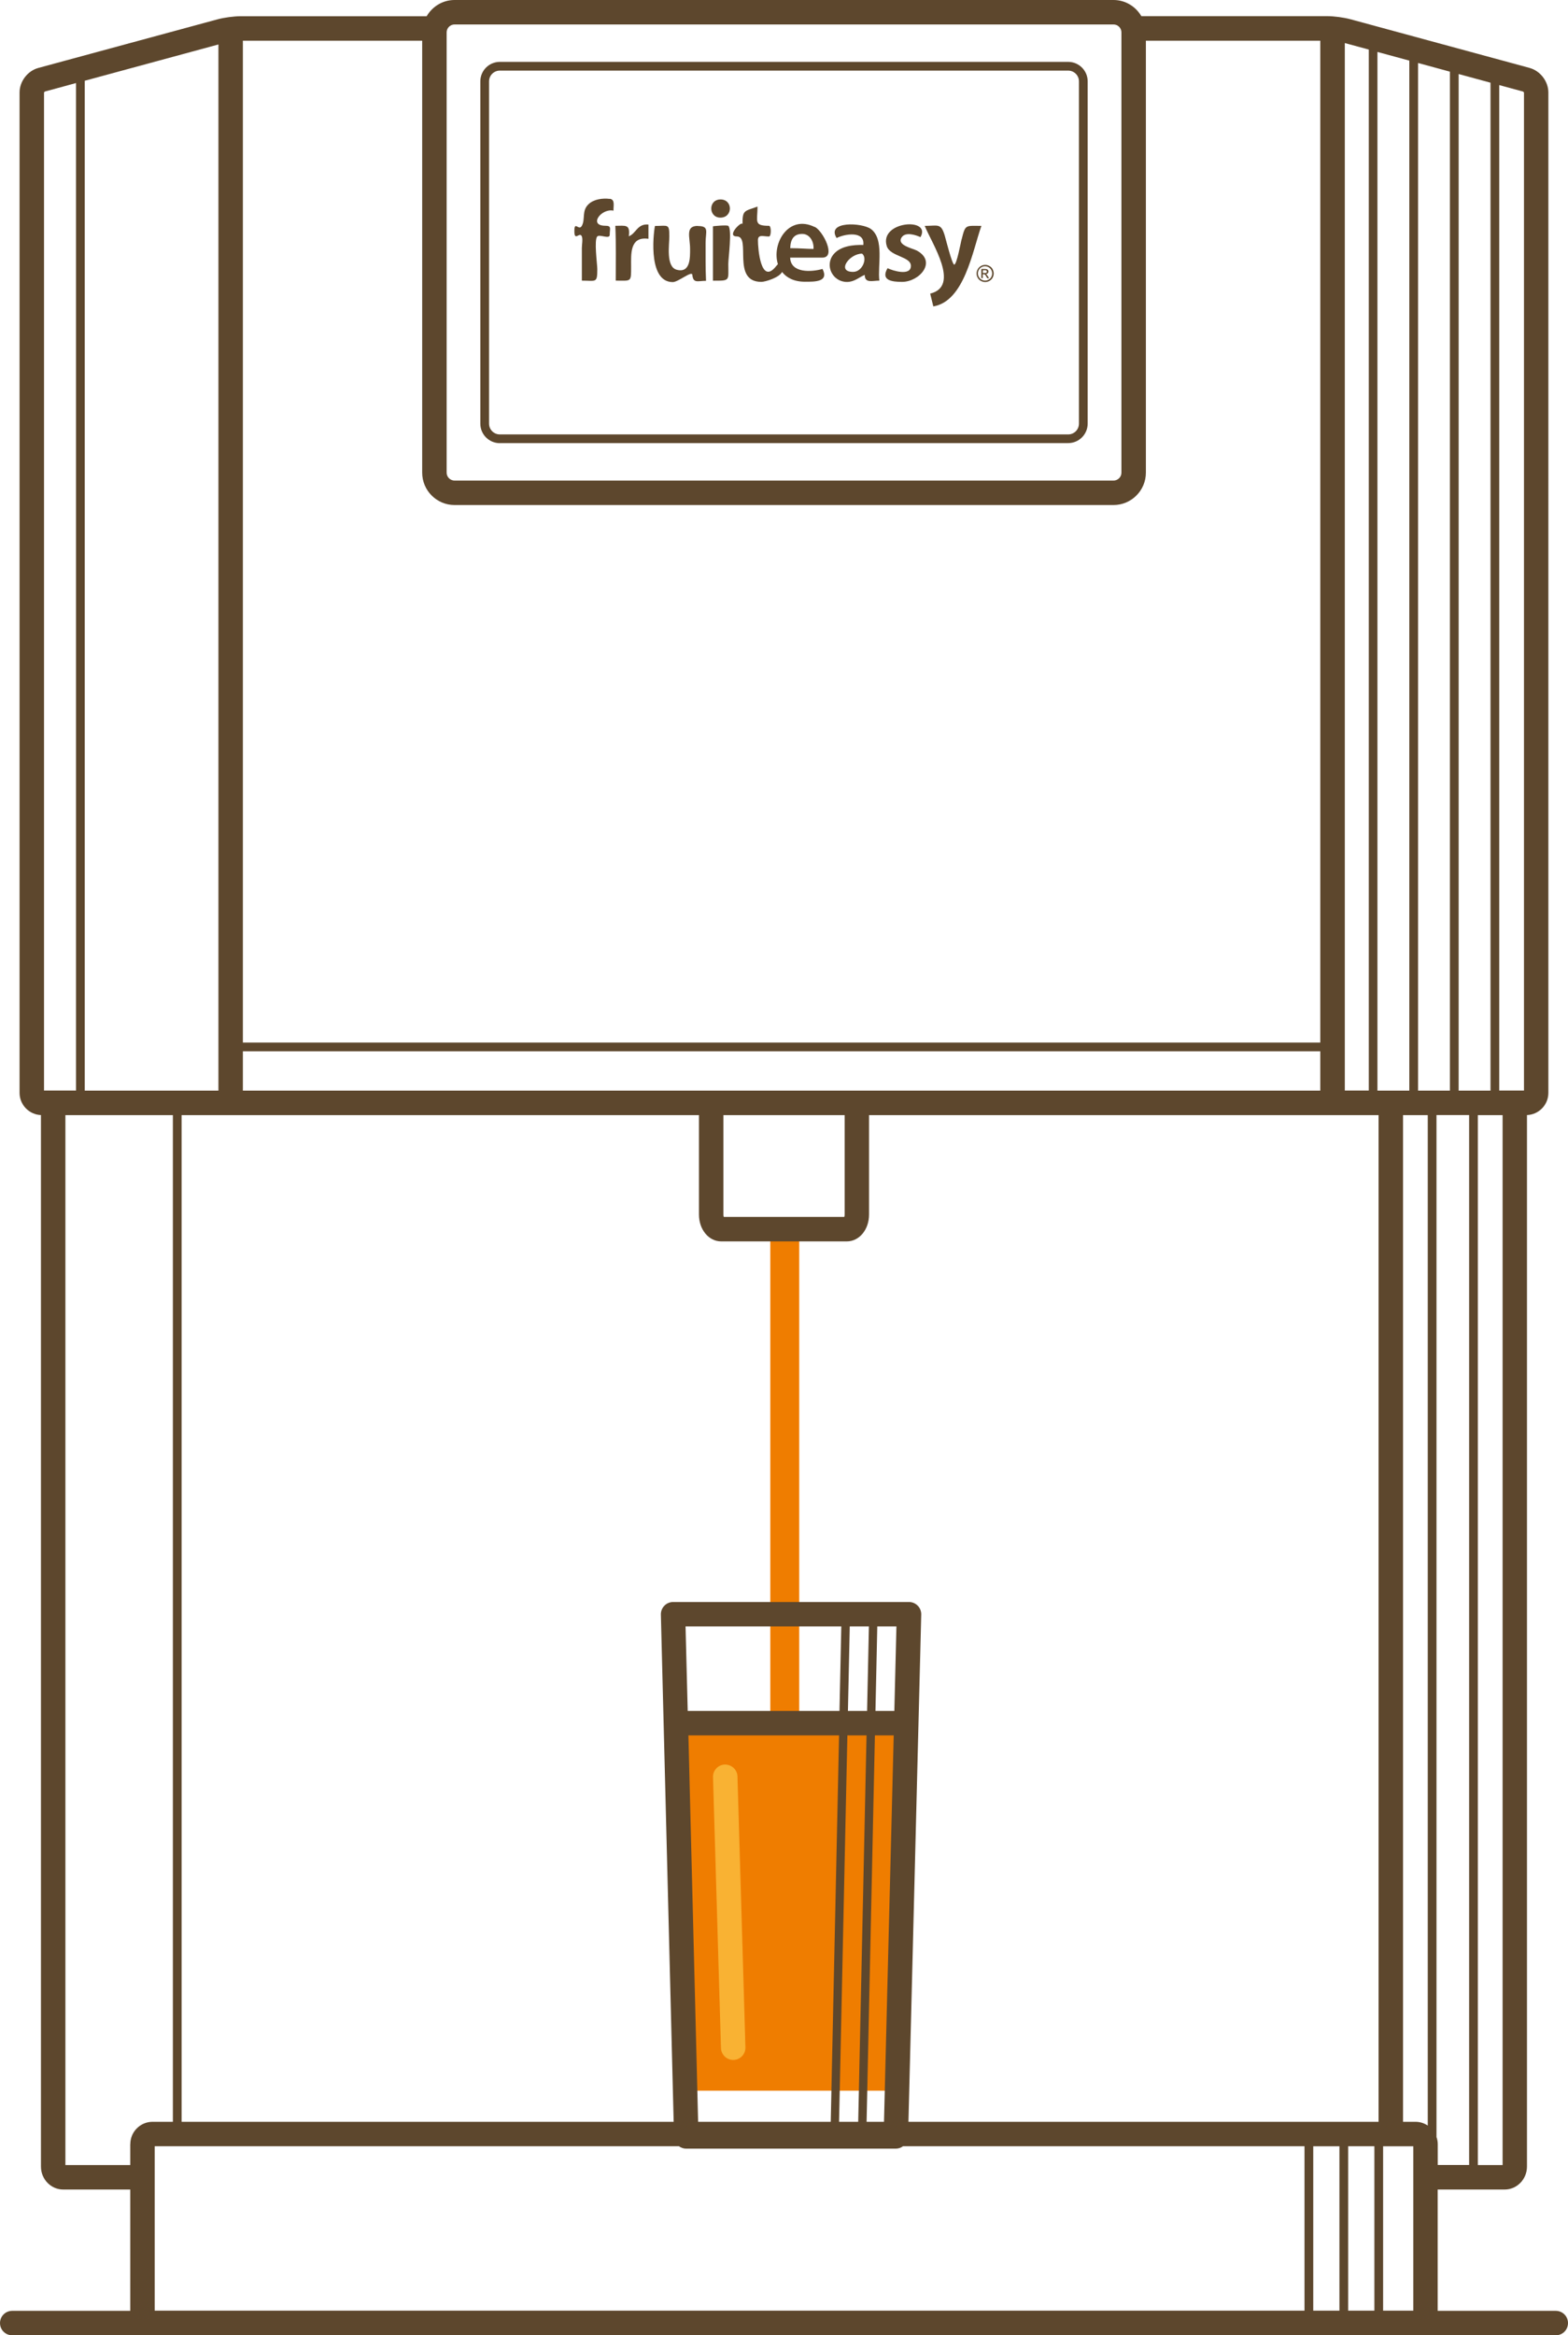
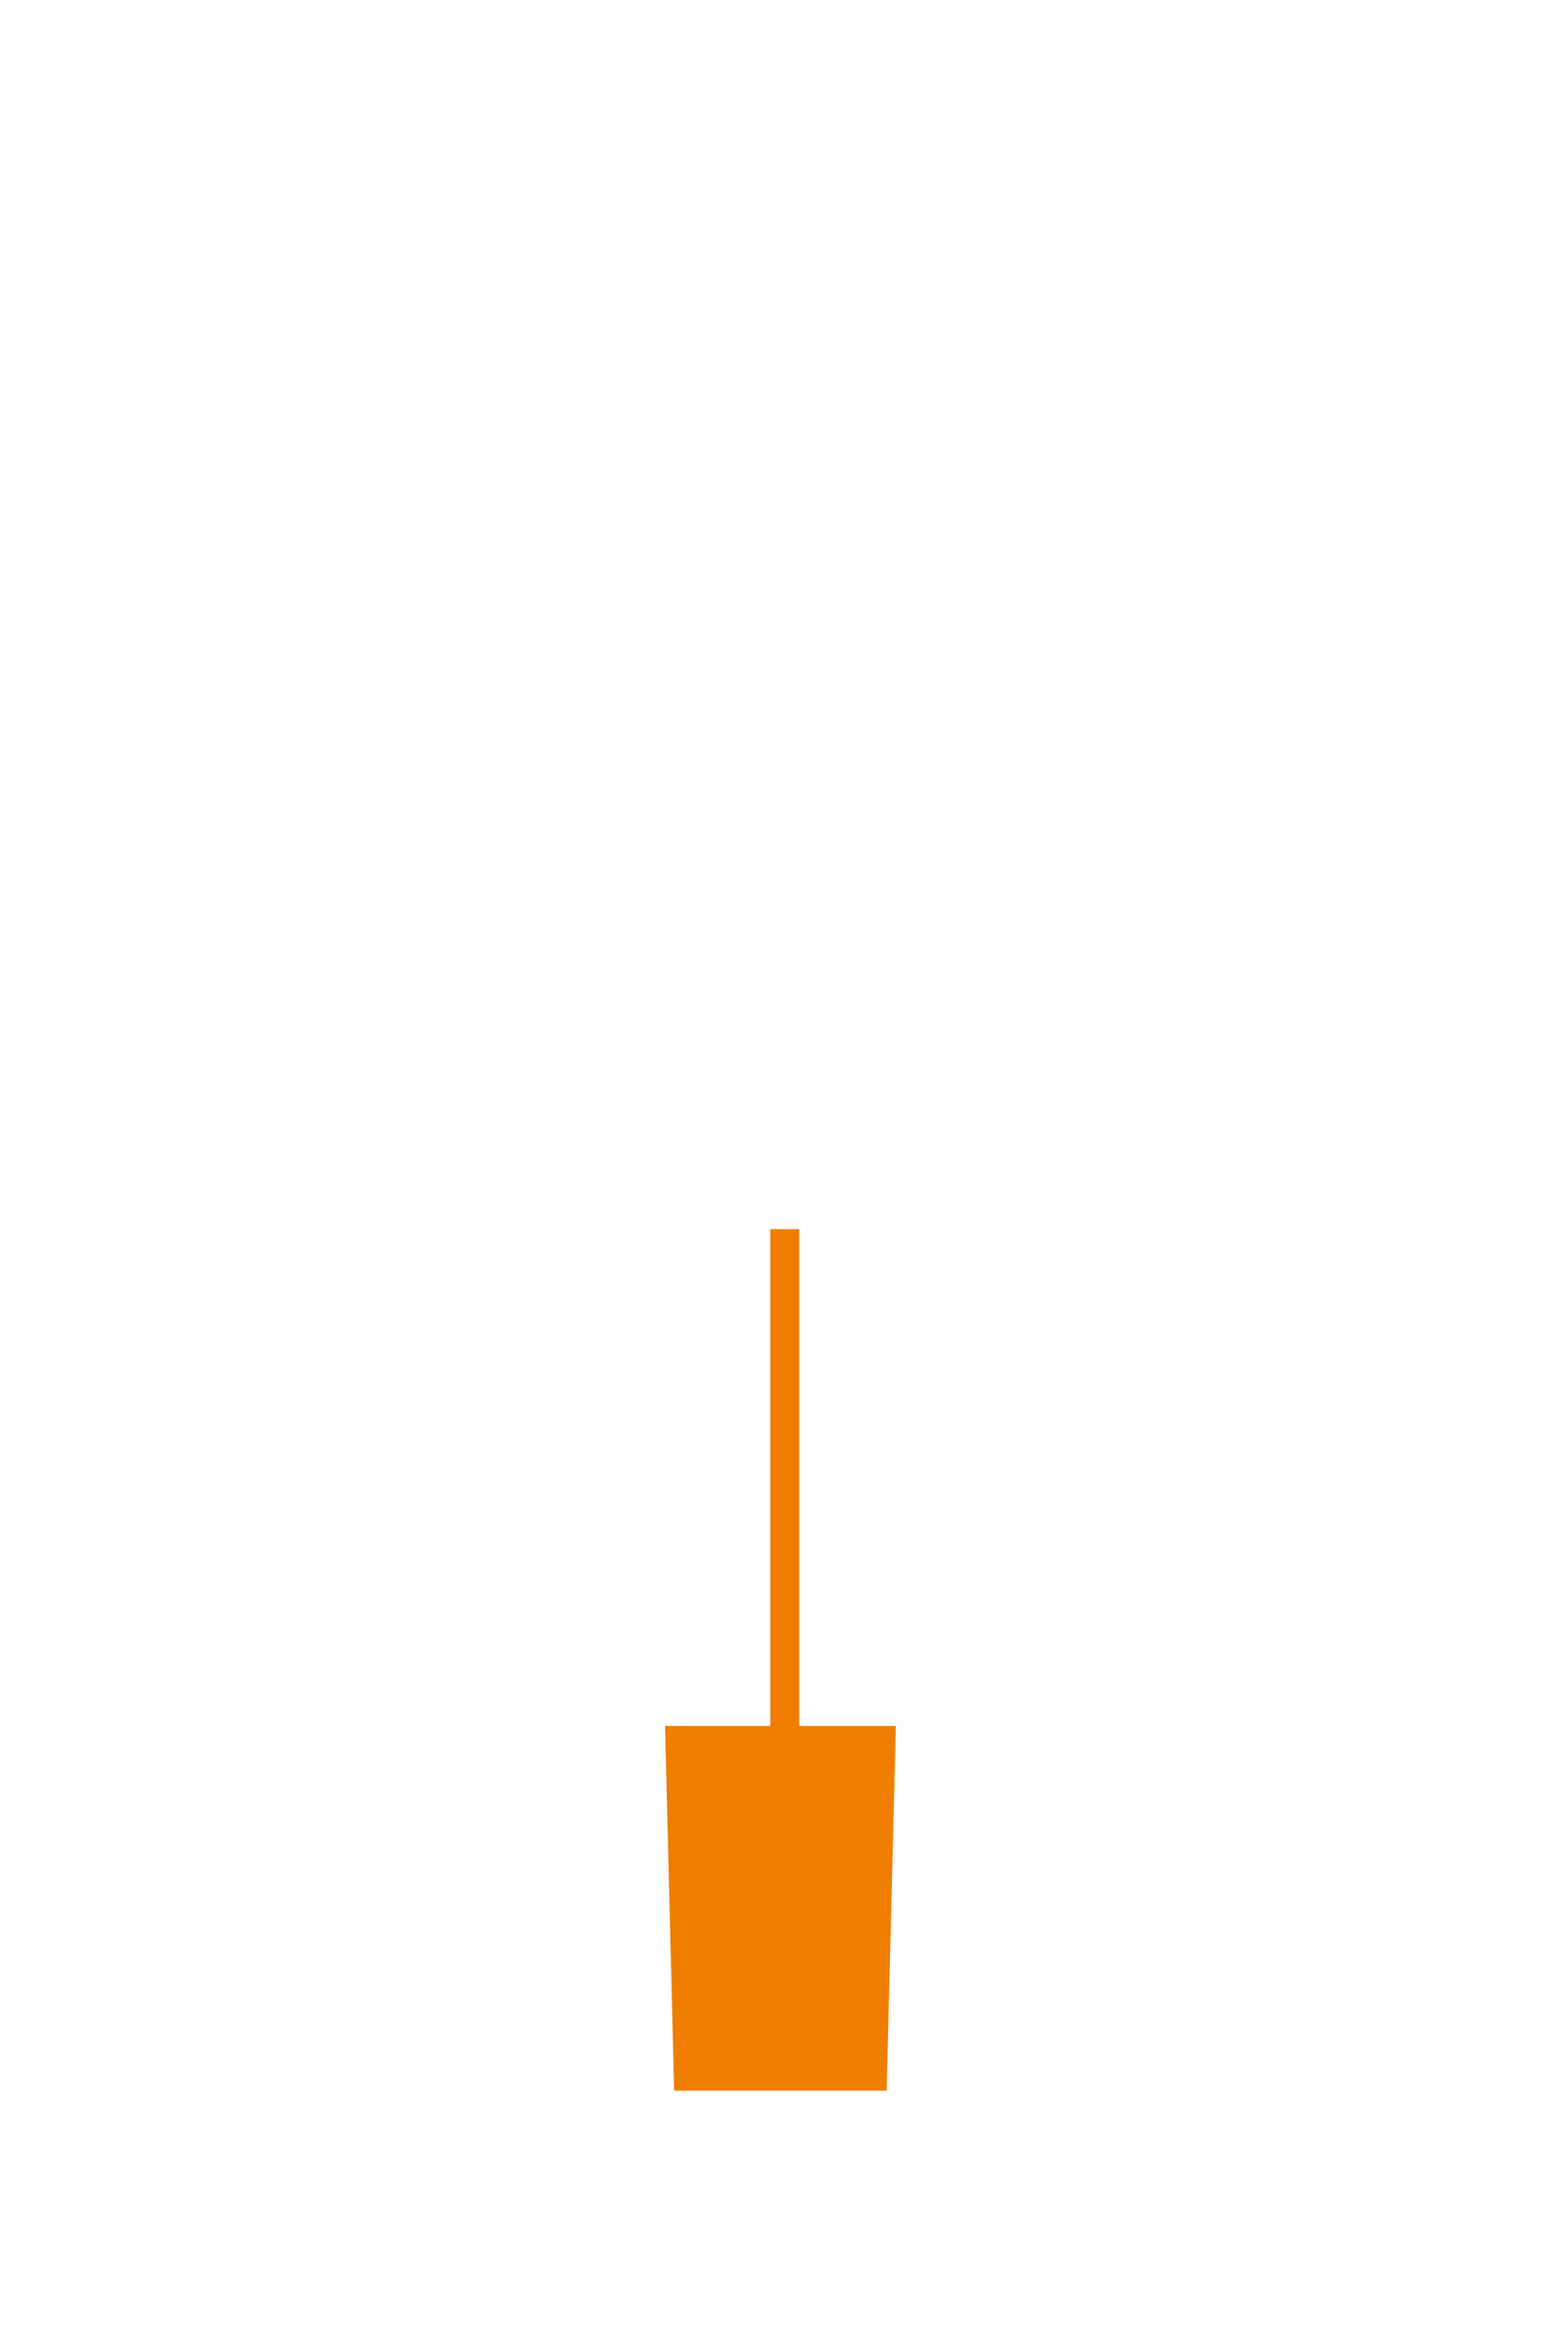
<svg xmlns="http://www.w3.org/2000/svg" id="Ebene_2" data-name="Ebene 2" viewBox="0 0 224.4 334.04">
  <defs>
    <style> .cls-1 { fill: none; } .cls-2 { fill: #5d472d; } .cls-3 { clip-path: url(#clippath-1); } .cls-4 { fill: #ef7d00; } .cls-5 { clip-path: url(#clippath); } .cls-6 { fill: #f9b233; } </style>
    <clipPath id="clippath">
-       <rect class="cls-1" width="224.4" height="334.04" />
-     </clipPath>
+       </clipPath>
    <clipPath id="clippath-1">
-       <rect class="cls-1" width="224.4" height="334.04" />
-     </clipPath>
+       </clipPath>
  </defs>
  <g id="Ebene_1-2" data-name="Ebene 1">
    <g class="cls-5">
      <path class="cls-2" d="M222.66,334.04H1.75c-.97,0-1.75-.78-1.75-1.75s.78-1.75,1.75-1.75h220.9c.97,0,1.75.78,1.75,1.75s-.78,1.75-1.75,1.75" />
    </g>
    <rect class="cls-4" x="110.24" y="175.81" width="4.14" height="90.37" />
    <polygon class="cls-4" points="95.17 246.88 128.21 246.88 126.89 299.05 96.48 299.05 95.17 246.88" />
    <g class="cls-3">
      <path class="cls-6" d="M104.93,294.65c-.94,0-1.72-.75-1.75-1.7l-1.14-38.75c-.03-.97.73-1.77,1.7-1.8.97,0,1.77.73,1.8,1.7l1.14,38.75c.03.97-.73,1.77-1.7,1.8-.02,0-.03,0-.05,0" />
      <path class="cls-2" d="M211.5,159.51h3.54v150.18h-3.54v-150.18ZM205.58,305.69v-146.19h4.67v150.18h-4.49v-3c0-.35-.07-.68-.18-1M200.79,303.5v-143.99h3.54v144.53c-.51-.34-1.11-.54-1.76-.54h-1.78ZM202.26,330.54h-4.32v-23.54h4.32v23.54ZM22.14,307h75.03c.29.21.64.34,1.03.34h30c.39,0,.74-.13,1.03-.34h57.46v23.54H22.14v-23.54ZM18.64,306.69v3h-9.28v-150.18h15.38v143.99h-2.9c-1.76,0-3.19,1.43-3.19,3.19M6.4,13.1l4.48-1.22v144.11h-4.58V13.26c0-.05.08-.14.1-.15M31.26,6.35v149.65H12.13V11.55l19.13-5.19ZM63.92,4.63c0-.62.51-1.13,1.13-1.13h94.31c.62,0,1.13.51,1.13,1.13v62.98c0,.62-.51,1.13-1.13,1.13h-94.31c-.62,0-1.13-.51-1.13-1.13V4.63ZM195.89,7.09v148.9h-3.43V6.16l3.43.93ZM103.53,159.51h17.35v14.22c0,.14-.02.25-.05.34h-17.25c-.03-.08-.05-.19-.05-.34v-14.22ZM201.69,156h-4.56V7.43l4.56,1.24v147.33ZM207.5,156h-4.56V9.01l4.56,1.24v145.75ZM208.75,156V10.59l4.56,1.24v144.17h-4.56ZM34.76,150.38h154.19v5.62H34.76v-5.62ZM65.05,72.24h94.31c2.55,0,4.63-2.08,4.63-4.63V5.82h24.96v143.31H34.76V5.82h25.66v61.79c0,2.55,2.08,4.63,4.63,4.63M124.02,303.5l1.19-55.27h2.69l-1.39,55.27h-2.49ZM98.51,248.23h21.57l-1.19,55.27h-18.98l-1.39-55.27ZM120.15,244.73h-21.73l-.31-12.09h22.29l-.26,12.09ZM120.08,303.5l1.19-55.27h2.74l-1.19,55.27h-2.74ZM124.09,244.73h-2.74l.26-12.09h2.74l-.26,12.09ZM127.99,244.73h-2.7l.26-12.09h2.74l-.3,12.09ZM130.01,303.5l1.83-72.56c.01-.47-.17-.93-.5-1.26-.33-.34-.78-.53-1.25-.53h-33.76c-.47,0-.92.19-1.25.53-.33.34-.51.79-.5,1.26l1.83,72.56H25.99v-143.99h74.04v14.22c0,2.15,1.4,3.84,3.19,3.84h17.96c1.79,0,3.19-1.68,3.19-3.84v-14.22h72.92v143.99h-67.29ZM192.94,307h3.75v23.54h-3.75v-23.54ZM191.69,330.54h-3.75v-23.54h3.75v23.54ZM218.1,13.23v142.76h-3.54V12.17l3.42.93s.11.11.12.14M218.92,9.72l-25.67-6.97c-.92-.25-2.33-.44-3.29-.44h-26.62C162.54.94,161.06,0,159.36,0h-94.31c-1.71,0-3.18.94-3.99,2.32h-26.62c-.96,0-2.37.19-3.29.44L5.48,9.72c-1.53.42-2.68,1.92-2.68,3.51v143.09c0,1.71,1.36,3.11,3.06,3.18v150.4c0,1.82,1.43,3.29,3.19,3.29h9.59v17.66c0,1.76,1.43,3.19,3.19,3.19h180.73c1.76,0,3.19-1.43,3.19-3.19v-17.66h9.59c1.76,0,3.19-1.48,3.19-3.29v-150.4c1.7-.07,3.06-1.46,3.06-3.18V13.23c0-1.58-1.15-3.09-2.68-3.51" />
      <path class="cls-2" d="M69.99,11.64c0-.85.69-1.54,1.54-1.54h81.34c.85,0,1.54.69,1.54,1.54v48.96c0,.85-.69,1.54-1.54,1.54h-81.34c-.85,0-1.54-.69-1.54-1.54V11.64ZM71.53,63.38h81.34c1.54,0,2.79-1.25,2.79-2.79V11.64c0-1.54-1.25-2.79-2.79-2.79h-81.34c-1.54,0-2.79,1.25-2.79,2.79v48.96c0,1.54,1.25,2.79,2.79,2.79" />
      <path class="cls-2" d="M87.25,28.45c-.98-.13-2.26.04-3,.74-1.04.95-.45,2.14-.98,3.11-.44.8-1.07-.81-1.07.76s.76.01,1.07.76c.16.39,0,1.23,0,1.64v4.68c2.03,0,2.21.4,2.21-1.64,0-.72-.49-4.2,0-4.68.35-.35,1.78.46,1.78-.24,0-.89.31-1.29-.63-1.29-2.47,0-.58-2.54,1.17-2.16-.03-.7.26-1.59-.54-1.7" />
      <path class="cls-2" d="M89.99,33.81c.22-1.79-.46-1.51-1.93-1.51.12,2.61.06,5.23.06,7.84,2.24,0,2.2.27,2.2-1.99,0-1.83-.21-4.37,2.48-3.99v-2.04c-1.59-.16-1.78,1.3-2.81,1.68" />
      <path class="cls-2" d="M99.87,32.31c-1.85,0-1.11,1.63-1.11,3.29,0,1.21.07,3.52-1.93,2.98-1.55-.43-1.04-3.6-1.04-4.77,0-1.88-.2-1.49-2.05-1.49-.07,0-1.3,8.03,2.54,8.03.79,0,2.74-1.67,2.8-1.04.13,1.27.77.86,1.96.86-.08-1.82-.06-3.64-.06-5.46,0-1.58.56-2.38-1.11-2.38" />
      <path class="cls-2" d="M104.23,32.31c-.18-.16-2.2.04-2.2.06v7.78c2.51,0,2.2.06,2.2-2.41,0-.78.56-4.92,0-5.43" />
      <path class="cls-2" d="M116.42,35.61c-.85,0-1.89-.11-3.33-.11.04-1.33.56-2.04,1.72-2.04,1.1,0,1.69,1.14,1.61,2.15M116.59,32.47c-3.76-1.85-6.19,2.39-5.26,5.32-.06.05-.13.13-.22.24-2.25,2.9-2.64-2.55-2.64-3.66,0-.9.77-.54,1.58-.54.34,0,.35-1.53,0-1.53-2.22,0-1.64-.63-1.64-2.75-1.93.69-2.15.48-2.15,2.54,0-.64-2.42,1.73-.81,1.73,2.12,0-.83,6.5,3.51,6.5.57,0,2.58-.62,2.96-1.42.65.83,1.71,1.4,3.29,1.4,1.39,0,3.46.04,2.5-1.83-1.51.44-4.55.66-4.63-1.62h4.6c2.05,0,.09-3.83-1.08-4.4" />
      <path class="cls-2" d="M122.09,38.89c-2.43,0-.54-2.61,1.28-2.61.82.62.07,2.61-1.28,2.61M124.64,32.76c-1.25-.93-6.44-1.18-4.91,1.29,1.13-.59,4.07-1.09,3.82.99-1.44-.04-3.29.15-4.27,1.35-1.3,1.61-.11,3.94,1.93,3.94,1.07,0,1.71-.66,2.54-1.01.02,1.25,1.11.82,2.1.82-.28-2.11.75-5.93-1.22-7.39" />
      <path class="cls-2" d="M131.14,35.81c-.55-.29-2.9-.75-2.08-1.89.56-.78,2-.31,2.67,0,1.65-2.88-5.96-2.31-4.82,1.29.48,1.5,3.45,1.46,3.45,2.82,0,1.51-2.64.68-3.34.33-1.02,1.75.62,1.96,2.08,1.96,2.49,0,5.07-2.93,2.05-4.51" />
      <path class="cls-2" d="M137.61,34.25c-.11.43-.69,3.6-1.05,3.6-.3,0-1.24-3.77-1.36-4.17-.55-1.81-.97-1.37-2.86-1.37,1,2.5,5.15,8.62.78,9.69.15.61.3,1.22.45,1.83,4.46-.75,5.61-7.95,6.88-11.52-2.29,0-2.28-.26-2.83,1.94" />
      <path class="cls-2" d="M103.1,31.13c1.8,0,1.81-2.6.02-2.6s-1.75,2.6-.02,2.6" />
      <path class="cls-2" d="M141.87,39.62c-.09.16-.22.29-.38.38-.16.09-.33.14-.51.14s-.35-.05-.51-.14c-.16-.09-.29-.22-.38-.38-.09-.16-.14-.33-.14-.51s.05-.35.14-.51c.09-.17.22-.29.38-.38.16-.09.33-.13.5-.13s.34.04.5.13c.16.09.29.21.38.38.09.16.14.33.14.51s-.04.35-.13.51M142.05,38.5c-.11-.2-.26-.35-.46-.45-.2-.11-.4-.16-.6-.16s-.41.05-.6.16c-.2.11-.35.26-.46.45-.11.2-.17.4-.17.62s.05.42.16.61c.11.2.26.35.46.45.19.11.4.16.61.16s.42-.05.61-.16c.19-.11.35-.26.45-.45.11-.2.16-.4.16-.61s-.06-.42-.16-.62" />
      <path class="cls-2" d="M140.92,39.05h-.26v-.4h.24c.11,0,.18,0,.21.02.04.01.07.04.09.07.02.03.03.07.03.11,0,.06-.02.11-.07.15-.04.04-.13.06-.25.06M141.2,39.27s-.07-.05-.11-.07c.11,0,.21-.05.27-.12.07-.07.1-.15.1-.25,0-.07-.02-.13-.06-.19-.04-.06-.1-.1-.17-.13-.07-.02-.18-.04-.34-.04h-.45v1.32h.21v-.56h.13c.07,0,.13.01.17.05.06.04.13.14.22.31l.12.21h.26l-.16-.26c-.08-.12-.14-.21-.2-.26" />
    </g>
  </g>
</svg>